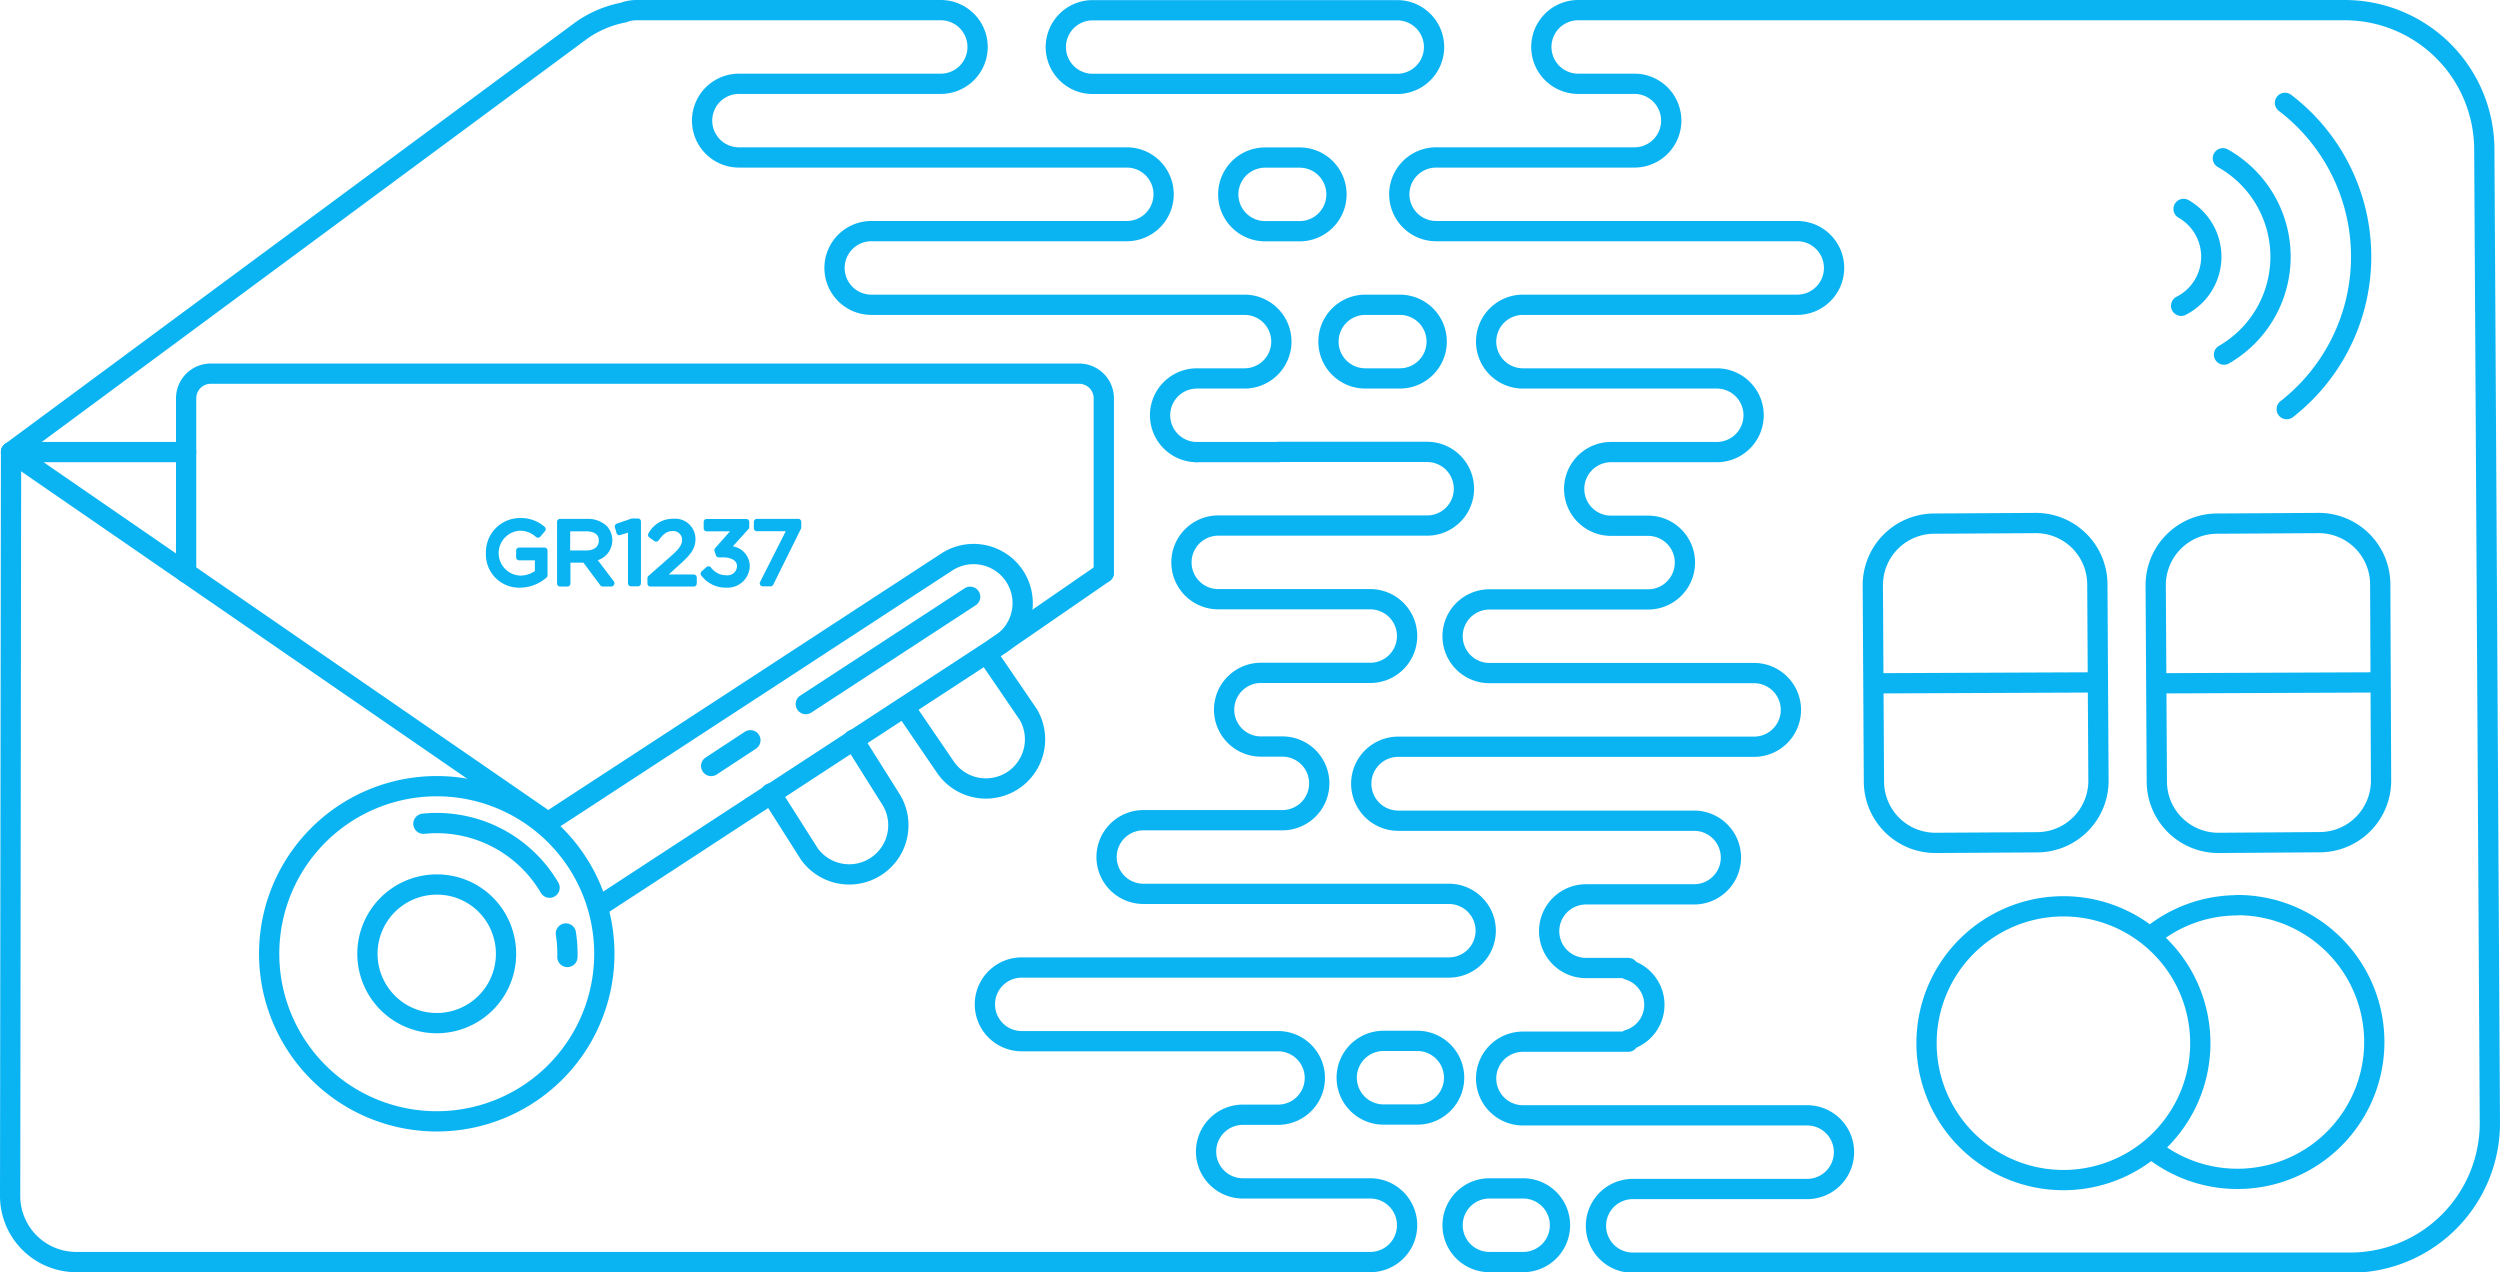
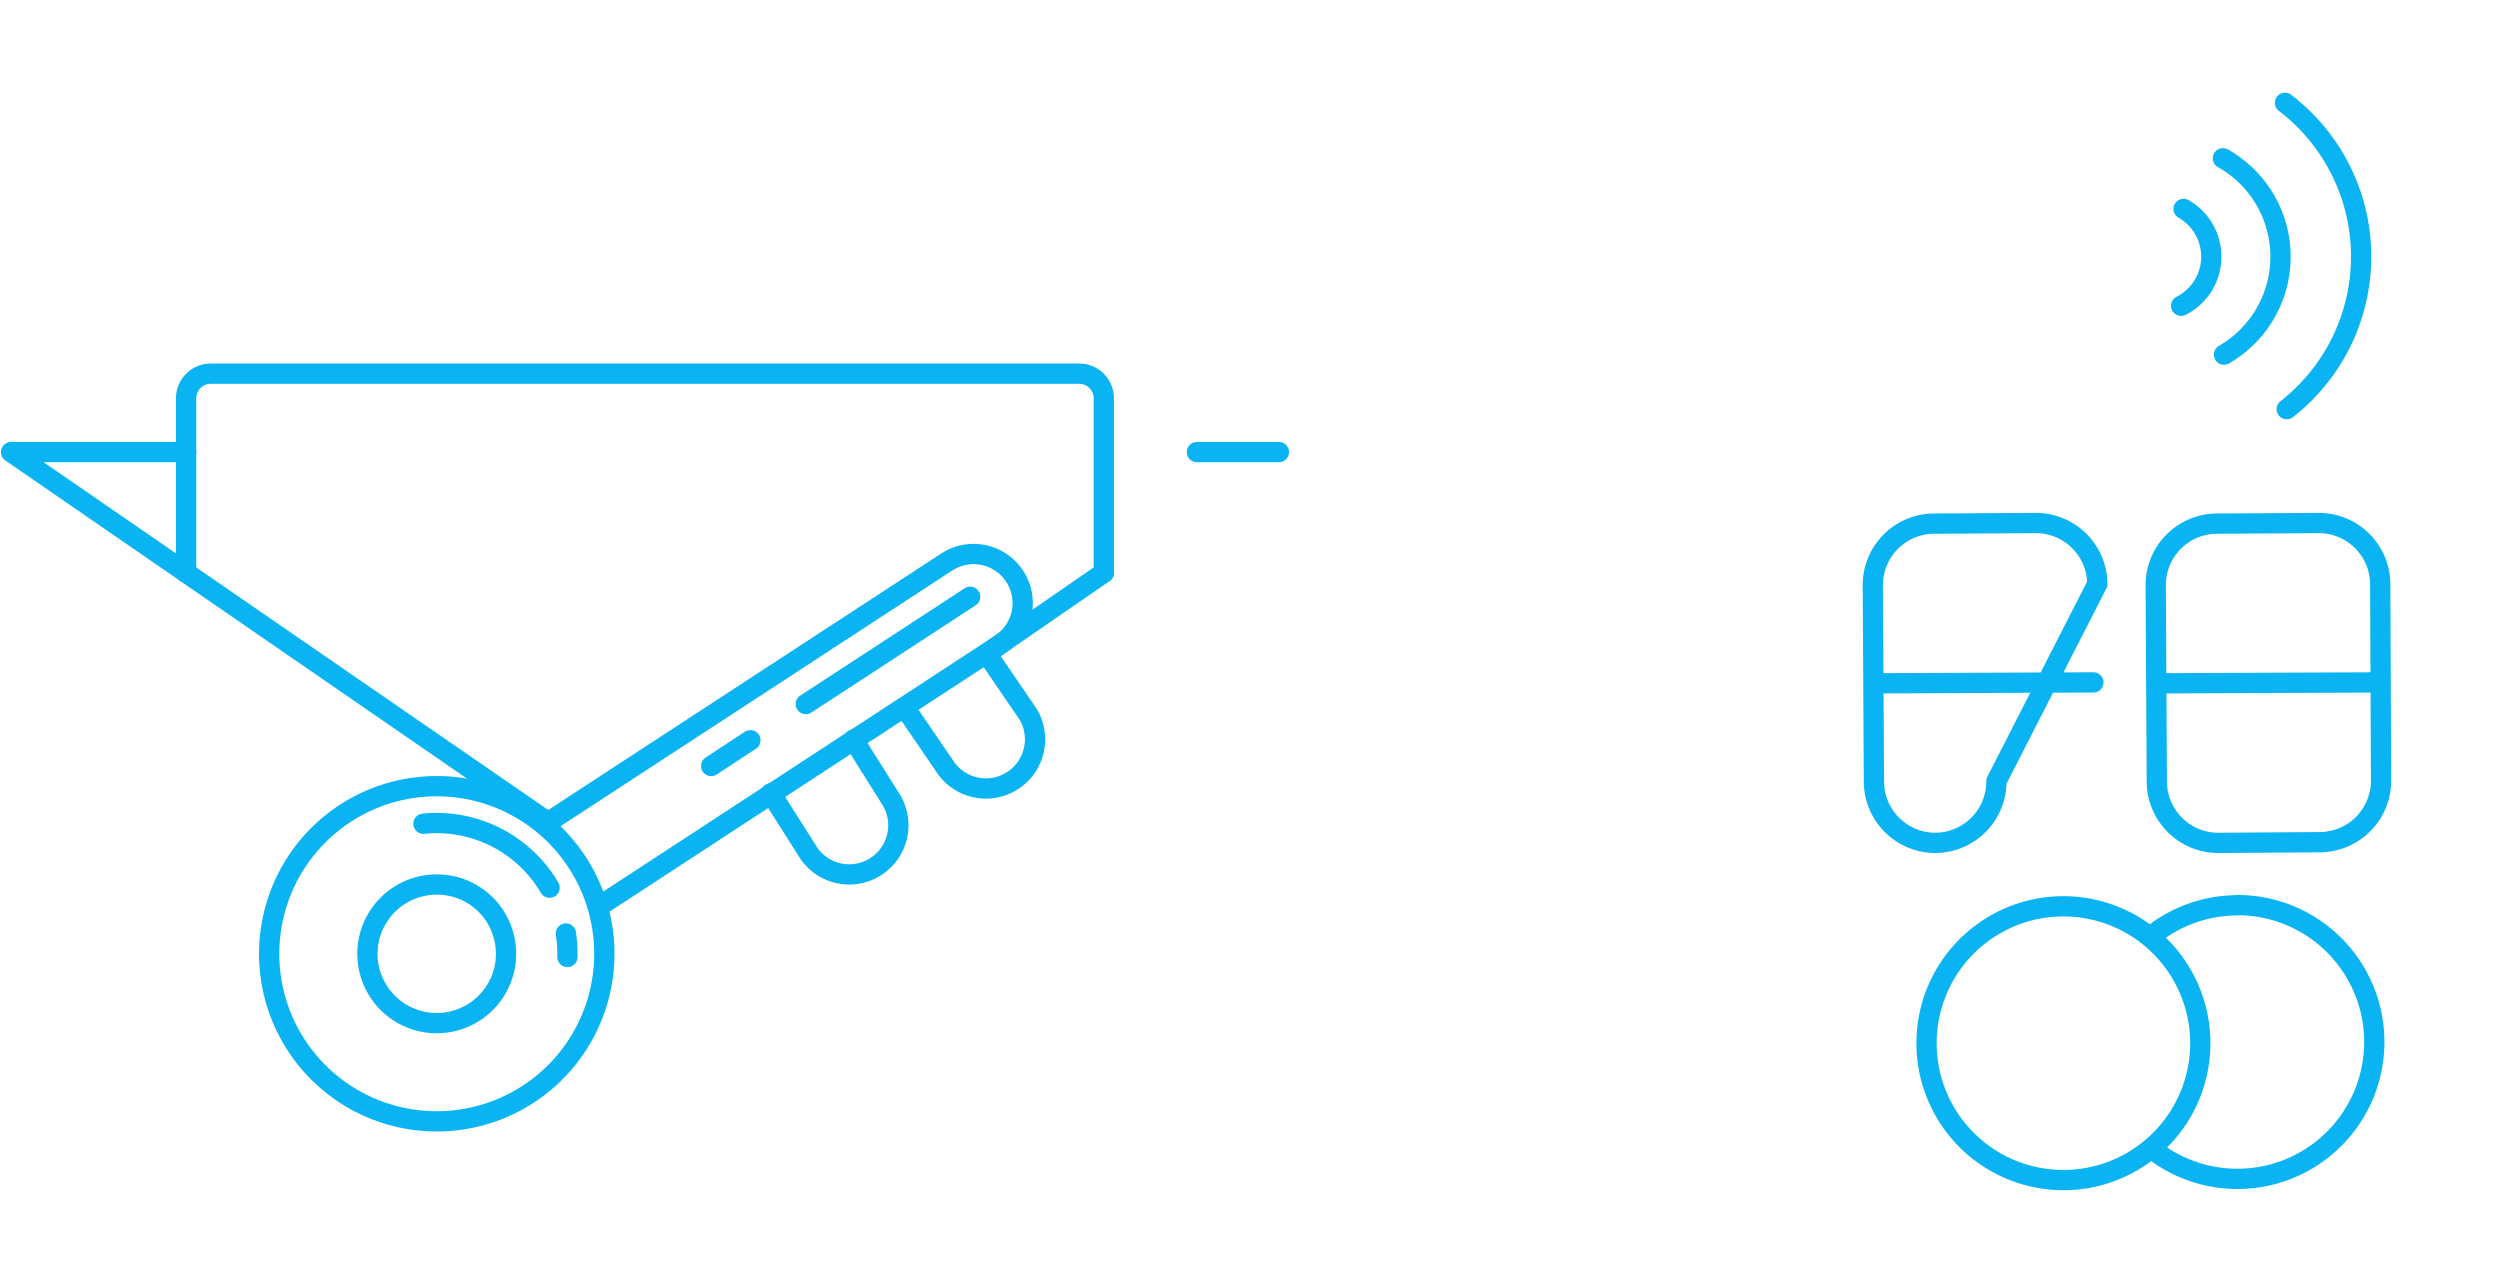
<svg xmlns="http://www.w3.org/2000/svg" viewBox="0 0 246.74 125.57">
  <defs>
    <style>.cls-1{fill:none;stroke:#0ab4f2;stroke-linecap:round;stroke-linejoin:round;stroke-width:2px}.cls-2{fill:#0ab4f2}</style>
  </defs>
-   <path class="cls-1" d="M118.13 44.62a3.63 3.63 0 0 1 0-7.27h4.7a3.63 3.63 0 0 0 0-7.27H86a3.63 3.63 0 0 1 0-7.27h25.21a3.63 3.63 0 0 0 0-7.27H72.93a3.63 3.63 0 0 1 0-7.27h19.92a3.63 3.63 0 1 0 0-7.27H62.79a3.6 3.6 0 0 0-1.26.24 10.79 10.79 0 0 0-4.06 1.7L1.09 44.62M245.19 14.65A13.78 13.78 0 0 0 231.37 1h-75.61a3.63 3.63 0 0 0 0 7.27h5.55a3.63 3.63 0 0 1 0 7.27h-19.57a3.63 3.63 0 0 0 0 7.27h35.64a3.63 3.63 0 0 1 0 7.27h-27.07a3.63 3.63 0 0 0 0 7.27h19.13a3.63 3.63 0 1 1 0 7.27H159a3.63 3.63 0 0 0 0 7.27h3.66a3.63 3.63 0 0 1 0 7.27H147a3.63 3.63 0 0 0 0 7.27h26.12a3.63 3.63 0 0 1 0 7.27H138a3.63 3.63 0 0 0 0 7.3h29.2a3.63 3.63 0 0 1 0 7.27h-10.67a3.63 3.63 0 0 0 0 7.27h4.17v.17a3.61 3.61 0 0 1 0 6.92v.18h-10.39a3.63 3.63 0 1 0 0 7.27h28.05a3.63 3.63 0 0 1 0 7.27h-17.21a3.63 3.63 0 1 0 0 7.27h70.92a13.78 13.78 0 0 0 13.67-13.81z" />
  <g id="white_icon" data-name="white icon">
-     <path class="cls-1" d="M215.51 20.62a5.43 5.43 0 0 1-.24 9.56M225.52 10.15a19.09 19.09 0 0 1 .17 30.23M219.39 15.62A11.15 11.15 0 0 1 219.5 35M234.92 57.62a6.07 6.07 0 0 0-6.09-6l-10.07.06a6.07 6.07 0 0 0-6 6.09l.11 19.42a6.07 6.07 0 0 0 6.09 6l10.04-.07a6.07 6.07 0 0 0 6-6.12zm-.39 9.73l-21.38.09M207 57.62a6.07 6.07 0 0 0-6.09-6l-10.07.06a6.07 6.07 0 0 0-6 6.09l.11 19.42a6.07 6.07 0 0 0 6.09 6l10.07-.06a6.07 6.07 0 0 0 6-6.09zm-.39 9.73l-21.38.09M220.78 89.35a13.46 13.46 0 0 0-8.59 3.14 13.51 13.51 0 0 1 .12 20.84 13.51 13.51 0 1 0 8.47-24zM212.19 92.49a13.51 13.51 0 1 0 .12 20.84" />
+     <path class="cls-1" d="M215.51 20.62a5.43 5.43 0 0 1-.24 9.56M225.52 10.15a19.09 19.09 0 0 1 .17 30.23M219.39 15.62A11.15 11.15 0 0 1 219.5 35M234.92 57.62a6.07 6.07 0 0 0-6.09-6l-10.07.06a6.07 6.07 0 0 0-6 6.09l.11 19.42a6.07 6.07 0 0 0 6.09 6l10.04-.07a6.07 6.07 0 0 0 6-6.12zm-.39 9.73l-21.38.09M207 57.62a6.07 6.07 0 0 0-6.09-6l-10.07.06a6.07 6.07 0 0 0-6 6.09l.11 19.42a6.07 6.07 0 0 0 6.09 6a6.07 6.07 0 0 0 6-6.09zm-.39 9.73l-21.38.09M220.78 89.35a13.46 13.46 0 0 0-8.59 3.14 13.51 13.51 0 0 1 .12 20.84 13.51 13.51 0 1 0 8.47-24zM212.19 92.49a13.51 13.51 0 1 0 .12 20.84" />
  </g>
  <path class="cls-1" d="M126.22 44.62h-8.09M98.19 63.94l10.75-7.41M18.37 44.62H1.09l52.43 36.13" />
  <path class="cls-1" d="M108.94 56.53V39.3a2.43 2.43 0 0 0-2.42-2.42H20.79a2.43 2.43 0 0 0-2.42 2.42v17.23" />
-   <path class="cls-2" d="M51.3 58a4 4 0 0 0 2.64-1 .3.3 0 0 0 .1-.23v-2.43a.3.3 0 0 0-.3-.3h-2.5a.3.3 0 0 0-.3.3V55a.3.3 0 0 0 .3.3h1.55v1.06a2.57 2.57 0 0 1-1.45.45 2.22 2.22 0 0 1-.09-4.43 2.3 2.3 0 0 1 1.65.62.37.37 0 0 0 .22.07.31.31 0 0 0 .21-.11l.44-.52a.3.3 0 0 0 0-.43 3.53 3.53 0 0 0-2.46-.88 3.36 3.36 0 0 0-3.35 3.45A3.27 3.27 0 0 0 51.3 58zM55.28 57.89H56a.3.3 0 0 0 .3-.3v-2.06h1.28l1.67 2.24a.3.3 0 0 0 .24.12h.84a.3.3 0 0 0 .27-.17.3.3 0 0 0 0-.32L59 55.29a2.07 2.07 0 0 0 .88-3.38 2.72 2.72 0 0 0-1.94-.7h-2.66a.3.3 0 0 0-.3.3v6.08a.3.3 0 0 0 .3.3zm1-5.45h1.57c.47 0 1.25.12 1.25.89s-.65 1-1.26 1h-1.57zM61 52.8a.3.3 0 0 0 .23 0l.75-.23v5a.3.3 0 0 0 .3.3h.68a.3.3 0 0 0 .3-.3v-6.1a.3.3 0 0 0-.3-.3h-.6l-1.48.51a.3.3 0 0 0-.19.37l.16.56a.31.31 0 0 0 .15.19zM64.22 57.89h4.25a.3.3 0 0 0 .3-.3V57a.3.3 0 0 0-.3-.3H66l1-.91c1-.9 1.64-1.53 1.64-2.59a2 2 0 0 0-2.19-2 2.72 2.72 0 0 0-2.44 1.43.3.3 0 0 0 .07.41l.5.36a.29.29 0 0 0 .23.05.3.3 0 0 0 .2-.12c.48-.67.85-.92 1.39-.92a.87.87 0 0 1 .92.86c0 .5-.28.91-1.17 1.68L64 56.84a.3.3 0 0 0-.1.23v.53a.3.3 0 0 0 .32.29zM72.33 53.92l1.54-1.7a.3.3 0 0 0 .08-.2v-.5a.3.3 0 0 0-.3-.3h-3.9a.3.3 0 0 0-.3.3v.62a.3.3 0 0 0 .3.3h2.3l-1.47 1.66a.31.31 0 0 0-.06.3l.14.41a.3.3 0 0 0 .29.2h.39c.68 0 1.4.23 1.4.87a.93.93 0 0 1-1 .9 1.9 1.9 0 0 1-1.58-.78.31.31 0 0 0-.21-.11.41.41 0 0 0-.23.08l-.49.44a.3.3 0 0 0 0 .41A3 3 0 0 0 71.7 58a2.19 2.19 0 0 0 2.3-2.14 2 2 0 0 0-1.67-1.94zM78.83 51.21H74.7a.3.3 0 0 0-.3.3v.62a.3.3 0 0 0 .3.3h2.85l-2.53 5a.3.3 0 0 0 .27.44h.76a.3.3 0 0 0 .27-.17l2.76-5.57a.3.3 0 0 0 0-.13v-.51a.3.3 0 0 0-.25-.28z" />
-   <path class="cls-1" d="M139.88 110h-3.33a3.63 3.63 0 0 1 0-7.27h3.33a3.63 3.63 0 0 1 0 7.27zM150.32 124.56H147a3.63 3.63 0 0 1 0-7.27h3.33a3.63 3.63 0 0 1 0 7.27z" />
-   <path class="cls-1" d="M1.09 44.62L1 118.05a6.53 6.53 0 0 0 6.51 6.51h127.73a3.63 3.63 0 0 0 0-7.27h-12.57a3.63 3.63 0 0 1 0-7.27h3.47a3.63 3.63 0 0 0 0-7.26h-25.3a3.63 3.63 0 0 1 0-7.27H143a3.63 3.63 0 0 0 0-7.27h-30.15a3.63 3.63 0 1 1 0-7.27h13.72a3.63 3.63 0 0 0 0-7.27h-2.12a3.63 3.63 0 0 1 0-7.27h10.79a3.63 3.63 0 0 0 0-7.27h-15a3.63 3.63 0 0 1 0-7.27h20.61a3.63 3.63 0 0 0 0-7.27h-14.63M137.9 8.28h-30.06a3.63 3.63 0 0 1 0-7.27h30.06a3.63 3.63 0 0 1 0 7.27zM128.27 22.82h-3.41a3.63 3.63 0 0 1 0-7.27h3.41a3.63 3.63 0 0 1 0 7.27zM138.16 37.35h-3.41a3.63 3.63 0 1 1 0-7.27h3.41a3.63 3.63 0 0 1 0 7.27z" />
  <path class="cls-1" d="M54 81.21l39.44-25.74a4.84 4.84 0 1 1 5.3 8.11L59.35 89.31M97.49 64.66l4 5.86a4.85 4.85 0 0 1-8.11 5.3l-4-5.86" />
  <path class="cls-1" d="M84.23 73L88 79a4.85 4.85 0 0 1-8.11 5.3l-3.81-6M42.81 110.67a16.54 16.54 0 1 1 5.26-.76 16.56 16.56 0 0 1-5.26.76zm.42-23.37a6.84 6.84 0 1 0 6.4 4.79 6.79 6.79 0 0 0-6.4-4.79zM41.79 81.3a12.91 12.91 0 0 1 12.45 6.31M55.85 92.13a12.9 12.9 0 0 1 .15 2.32M74.06 73.06l-3.87 2.54M95.75 58.9L79.53 69.49" />
</svg>